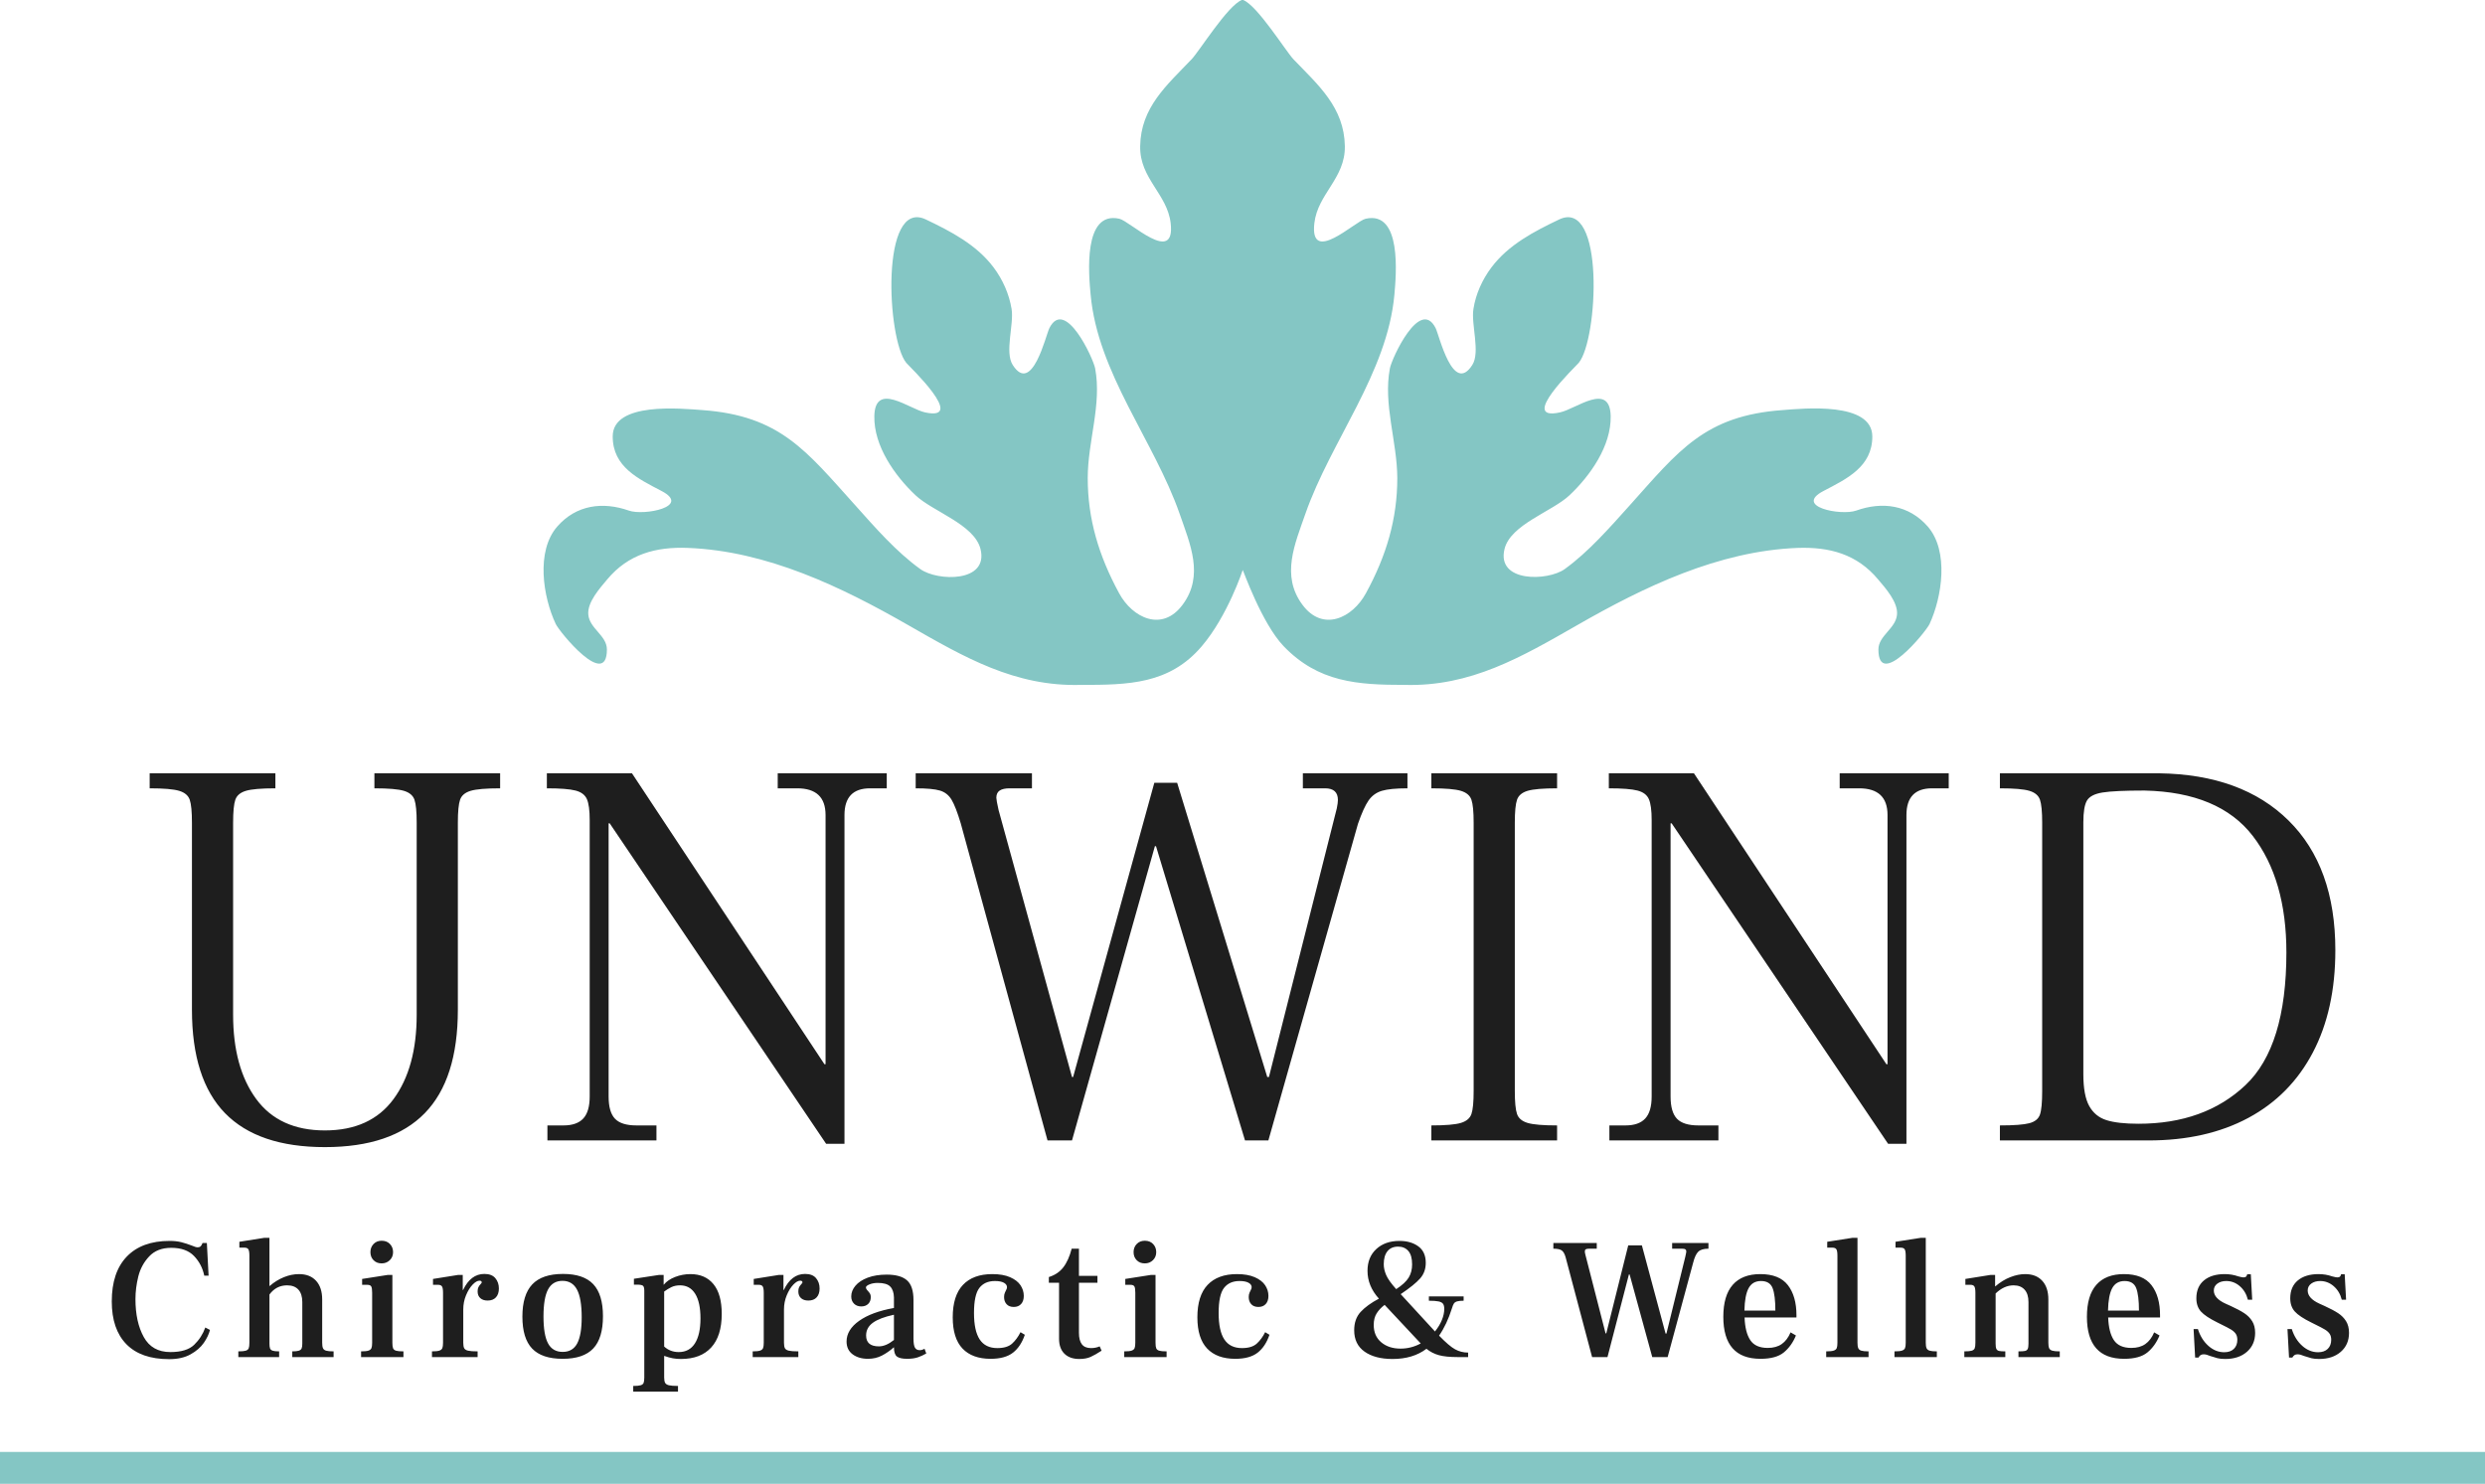
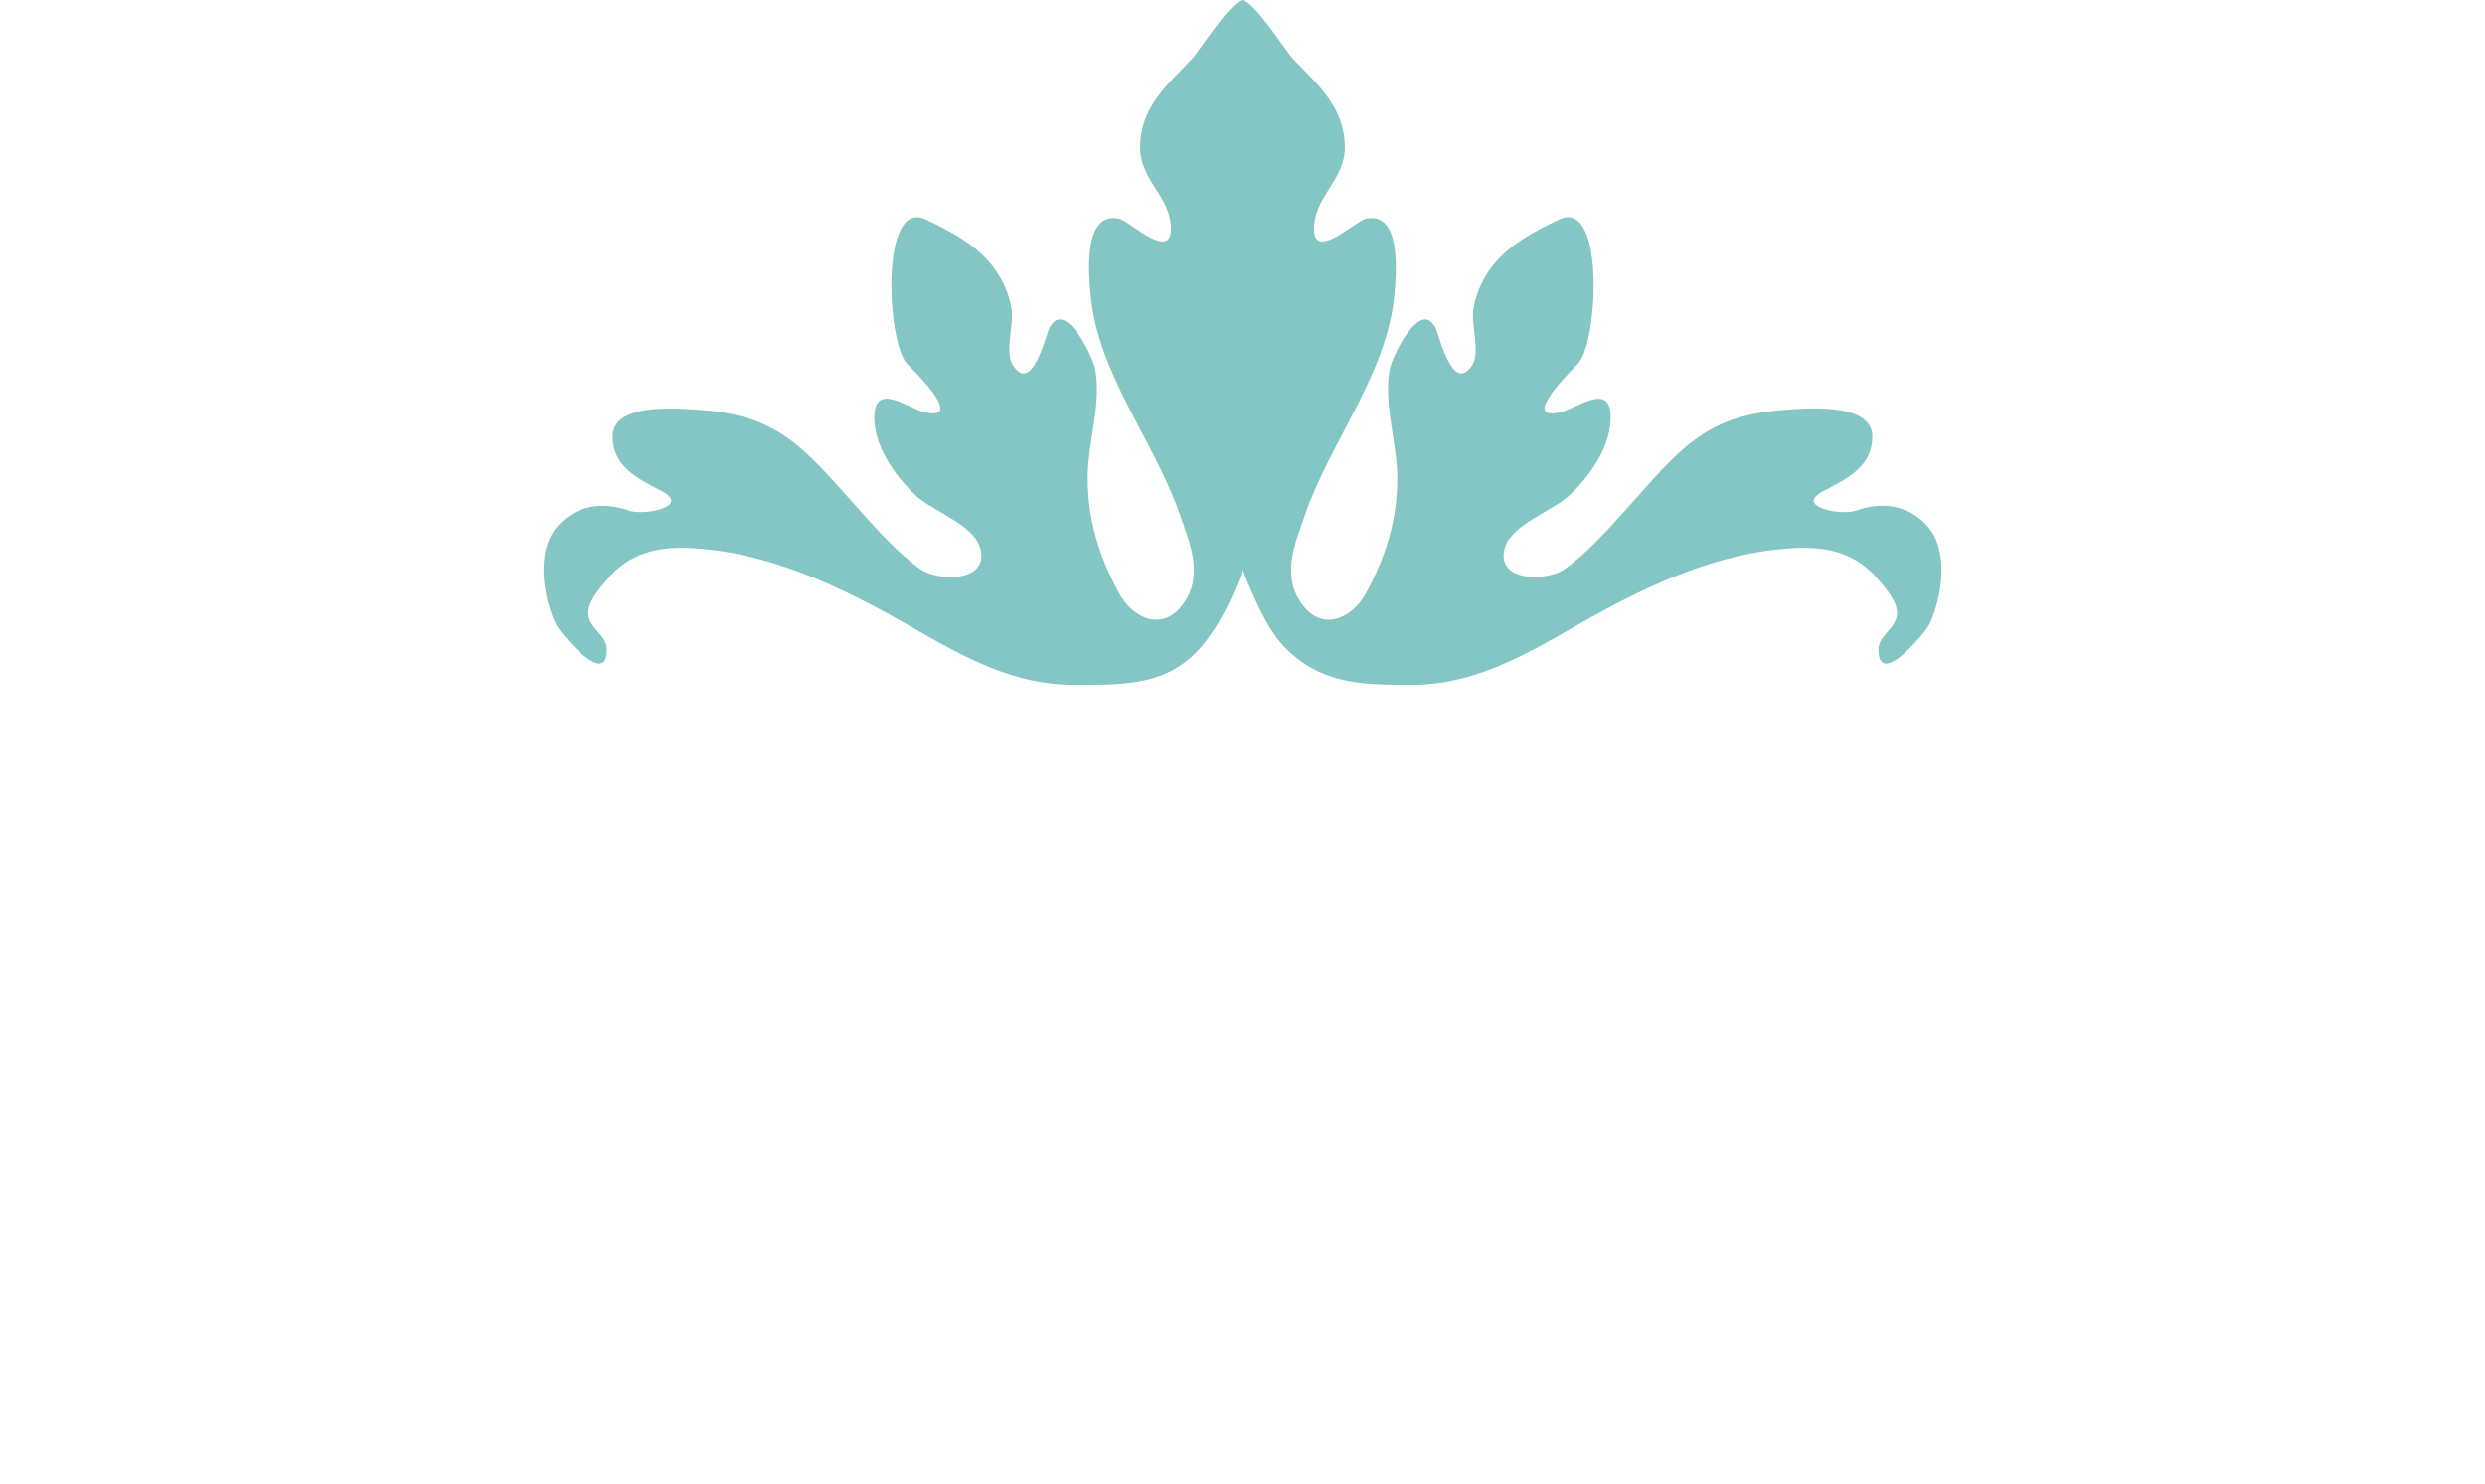
<svg xmlns="http://www.w3.org/2000/svg" viewBox="0 0 233 139.131" width="5000px" height="2985.636px" preserveAspectRatio="none">
  <defs />
  <style>.a4Ra2_v2mjcolors-0 {fill:#84C6C4;fill-opacity:1;}.a4Ra2_v2mjcolors-1 {fill:#b8b8b8;fill-opacity:1;}.a4Ra2_v2mjcolors-2 {fill:#848383;fill-opacity:1;}.aCXU5islkufillColor {fill:#84C6C4;fill-opacity:1;}.aCXU5islkustrokeColor-str {stroke:#1E1E1E;stroke-opacity:1;}.companyName {fill:#1e1e1e;fill-opacity:1;}.text {fill:#1e1e1e;fill-opacity:1;}</style>
  <g opacity="1" transform="rotate(0 10.48 116.063)">
    <svg width="212.04" height="14.426" x="10.48" y="116.063" version="1.1" preserveAspectRatio="none" viewBox="1.88 -27.6 523.2 35.6">
      <g transform="matrix(1 0 0 1 0 0)" class="text">
-         <path d="M15.16 0.48Q8.64 0.48 5.26-2.98Q1.88-6.44 1.88-12.88L1.88-12.88Q1.88-19.64 5.36-23.26Q8.84-26.88 15.28-26.88L15.28-26.88Q16.80-26.88 17.98-26.58Q19.16-26.28 20.40-25.80L20.40-25.80Q21.32-25.40 21.72-25.40L21.72-25.40Q22.12-25.40 22.32-25.54Q22.52-25.68 22.68-25.96L22.68-25.96L22.88-26.40L23.88-26.40L24.28-18.84L23.28-18.84Q22.72-21.52 20.90-23.40Q19.08-25.28 15.64-25.28L15.64-25.28Q12.40-25.28 10.54-23.30Q8.68-21.32 8.02-18.66Q7.36-16 7.36-13.40L7.36-13.40Q7.36-8.12 9.28-4.64Q11.20-1.16 15.44-1.16L15.44-1.16Q19.20-1.16 20.94-2.84Q22.68-4.52 23.52-6.84L23.52-6.84L24.60-6.28Q24.24-4.84 23.18-3.30Q22.12-1.76 20.12-0.64Q18.12 0.48 15.16 0.48L15.16 0.48Z M50.56-3.32Q50.56-2.48 50.74-2.06Q50.92-1.64 51.48-1.48Q52.04-1.32 53.20-1.32L53.20-1.32L53.20 0L43.64 0L43.64-1.32Q44.68-1.32 45.16-1.48Q45.64-1.64 45.80-2Q45.96-2.36 45.96-3.12L45.96-3.12L45.96-12.72Q45.96-14.60 45.06-15.60Q44.16-16.60 42.44-16.60L42.44-16.60Q39.92-16.60 38.36-14.48L38.36-14.48L38.36-3.12Q38.36-2.36 38.50-2Q38.64-1.64 39.10-1.48Q39.56-1.32 40.60-1.32L40.60-1.32L40.60 0L31.16 0L31.16-1.32Q32.36-1.32 32.88-1.48Q33.40-1.64 33.56-2.04Q33.72-2.44 33.72-3.32L33.72-3.32L33.72-23.48Q33.72-24.56 33.48-24.94Q33.24-25.32 32.60-25.32L32.60-25.32L31.40-25.32L31.40-26.68L37.20-27.60L38.36-27.60L38.36-16.44L38.40-16.44Q39.92-17.76 41.68-18.48Q43.44-19.20 45.20-19.20L45.20-19.20Q47.72-19.20 49.14-17.66Q50.56-16.12 50.56-13.32L50.56-13.32L50.56-3.32Z M64.32-21.68Q63.16-21.68 62.44-22.42Q61.72-23.16 61.72-24.28L61.72-24.28Q61.72-25.40 62.44-26.16Q63.16-26.92 64.32-26.92L64.32-26.92Q65.52-26.92 66.24-26.16Q66.96-25.40 66.96-24.28L66.96-24.28Q66.96-23.16 66.20-22.42Q65.44-21.68 64.32-21.68L64.32-21.68ZM59.56 0L59.56-1.32Q60.76-1.32 61.28-1.50Q61.80-1.68 61.96-2.08Q62.12-2.48 62.12-3.32L62.12-3.32L62.12-14.88Q62.12-16 61.90-16.36Q61.68-16.72 61.00-16.72L61.00-16.72L59.80-16.72L59.80-18.08L65.68-19L66.80-19L66.80-3.32Q66.80-2.44 66.96-2.04Q67.12-1.64 67.64-1.48Q68.16-1.32 69.36-1.32L69.36-1.32L69.36 0L59.56 0Z M88.08-19.24Q89.80-19.24 90.62-18.26Q91.44-17.28 91.44-15.88L91.44-15.88Q91.44-14.56 90.76-13.82Q90.08-13.08 88.84-13.08L88.84-13.08Q87.76-13.08 87.14-13.64Q86.52-14.20 86.52-15.20L86.52-15.20Q86.52-15.80 86.70-16.16Q86.88-16.52 87.18-16.84Q87.48-17.16 87.48-17.28L87.48-17.28Q87.48-17.44 87.36-17.56Q87.24-17.68 86.96-17.68L86.96-17.68Q86.24-17.68 85.36-16.76Q84.48-15.84 83.84-14.30Q83.20-12.76 83.20-11L83.20-11L83.20-3.32Q83.20-2.44 83.42-2.04Q83.64-1.64 84.32-1.48Q85.00-1.32 86.52-1.32L86.52-1.32L86.52 0L75.96 0L75.96-1.32Q77.16-1.32 77.68-1.50Q78.20-1.68 78.36-2.08Q78.52-2.48 78.52-3.32L78.52-3.32L78.52-14.88Q78.52-15.96 78.28-16.34Q78.04-16.72 77.40-16.72L77.40-16.72L76.20-16.72L76.20-18.08L81.96-19L83.08-19L83.08-15.52L83.16-15.52Q84.92-19.24 88.08-19.24L88.08-19.24Z M106.20 0.40Q101.40 0.40 99.14-1.96Q96.88-4.32 96.88-9.36L96.88-9.36Q96.88-14.40 99.16-16.82Q101.44-19.24 106.28-19.24L106.28-19.24Q111.04-19.24 113.28-16.86Q115.52-14.48 115.52-9.44L115.52-9.44Q115.52-4.36 113.26-1.98Q111.00 0.40 106.20 0.40L106.20 0.40ZM106.20-1.20Q108.52-1.20 109.56-3.16Q110.60-5.12 110.60-9.20L110.60-9.20Q110.60-13.56 109.52-15.60Q108.44-17.64 106.16-17.64L106.16-17.64Q103.88-17.64 102.82-15.66Q101.76-13.68 101.76-9.40L101.76-9.40Q101.76-5.12 102.82-3.16Q103.88-1.20 106.20-1.20L106.20-1.20Z M135.76-19.20Q139.20-19.20 141.10-16.86Q143.00-14.52 143.00-10L143.00-10Q143.00-4.88 140.56-2.22Q138.12 0.44 133.56 0.44L133.56 0.44Q132.56 0.44 131.68 0.28Q130.80 0.12 129.68-0.28L129.68-0.28L129.68 4.72Q129.68 5.56 129.90 5.96Q130.12 6.36 130.78 6.52Q131.44 6.68 132.88 6.68L132.88 6.68L132.88 8L122.52 8L122.52 6.68Q123.72 6.68 124.24 6.52Q124.76 6.36 124.92 5.98Q125.08 5.60 125.08 4.72L125.08 4.72L125.08-15.36Q125.08-16.24 124.78-16.50Q124.48-16.76 123.40-16.76L123.40-16.76L122.68-16.76L122.68-18.12L128.44-19L129.56-19L129.56-16.76L129.60-16.76Q130.52-17.88 132.22-18.54Q133.92-19.20 135.76-19.20L135.76-19.20ZM133.04-1.16Q135.52-1.16 136.80-3.18Q138.08-5.20 138.08-8.96L138.08-8.96Q138.08-12.68 136.86-14.64Q135.64-16.60 133.36-16.60L133.36-16.60Q132.20-16.60 131.34-16.18Q130.48-15.76 129.68-15.16L129.68-15.16L129.68-2.44Q131.08-1.16 133.04-1.16L133.04-1.16Z M162.28-19.24Q164-19.24 164.82-18.26Q165.64-17.28 165.64-15.88L165.64-15.88Q165.64-14.56 164.96-13.82Q164.28-13.08 163.04-13.08L163.04-13.08Q161.96-13.08 161.34-13.64Q160.72-14.20 160.72-15.20L160.72-15.20Q160.72-15.80 160.90-16.16Q161.08-16.52 161.38-16.84Q161.68-17.16 161.68-17.28L161.68-17.28Q161.68-17.44 161.56-17.56Q161.44-17.68 161.16-17.68L161.16-17.68Q160.44-17.68 159.56-16.76Q158.68-15.84 158.04-14.30Q157.40-12.76 157.40-11L157.40-11L157.40-3.32Q157.40-2.44 157.62-2.04Q157.84-1.64 158.52-1.48Q159.20-1.32 160.72-1.32L160.72-1.32L160.72 0L150.16 0L150.16-1.32Q151.36-1.32 151.88-1.50Q152.40-1.68 152.56-2.08Q152.72-2.48 152.72-3.32L152.72-3.32L152.72-14.88Q152.72-15.96 152.48-16.34Q152.24-16.72 151.60-16.72L151.60-16.72L150.40-16.72L150.40-18.08L156.16-19L157.28-19L157.28-15.52L157.36-15.52Q159.12-19.24 162.28-19.24L162.28-19.24Z M189.92-1.92L190.32-0.84Q189.44-0.32 188.42 0.04Q187.40 0.40 185.88 0.40L185.88 0.40Q184.24 0.40 183.54-0.12Q182.84-0.64 182.84-2.28L182.84-2.28Q181.48-1.08 180.04-0.34Q178.60 0.40 176.84 0.40L176.84 0.40Q174.68 0.40 173.28-0.64Q171.88-1.68 171.88-3.60L171.88-3.60Q171.88-6.32 174.78-8.38Q177.68-10.44 182.84-11.36L182.84-11.36L182.84-13.80Q182.80-15.48 181.98-16.32Q181.16-17.16 179.12-17.16L179.12-17.16Q178-17.16 177.18-16.82Q176.36-16.48 176.36-16.12L176.36-16.12Q176.36-15.76 176.84-15.28L176.84-15.28Q177.16-14.92 177.32-14.64Q177.48-14.36 177.48-13.88L177.48-13.88Q177.48-12.88 176.88-12.30Q176.28-11.72 175.28-11.72L175.28-11.72Q174.24-11.72 173.60-12.36Q172.96-13 172.96-14.04L172.96-14.04Q172.96-15.36 173.94-16.52Q174.92-17.68 176.78-18.38Q178.64-19.08 181.16-19.08L181.16-19.08Q184.36-19.08 185.86-17.76Q187.36-16.44 187.36-13.20L187.36-13.20L187.36-4.32Q187.36-2.76 187.70-2.18Q188.04-1.60 188.80-1.60L188.80-1.60Q189.20-1.60 189.52-1.74Q189.84-1.88 189.92-1.92L189.92-1.92ZM176.40-5Q176.40-2.48 179.36-2.48L179.36-2.48Q181-2.48 182.84-3.96L182.84-3.96L182.84-9.80Q179.52-9.08 177.96-7.94Q176.40-6.80 176.40-5L176.40-5Z M205.20 0.40Q200.96 0.40 198.70-1.98Q196.44-4.36 196.44-9.20L196.44-9.20Q196.44-14.20 198.80-16.70Q201.16-19.20 205.60-19.20L205.60-19.20Q208.08-19.20 209.72-18.48Q211.36-17.76 212.12-16.62Q212.88-15.48 212.88-14.16L212.88-14.16Q212.88-12.96 212.26-12.28Q211.64-11.60 210.56-11.60L210.56-11.60Q209.48-11.60 208.90-12.24Q208.32-12.88 208.32-13.88L208.32-13.88Q208.32-14.48 208.50-14.88Q208.68-15.28 208.72-15.36L208.72-15.36Q209-15.84 209-16.16L209-16.16Q209-16.80 208.28-17.20Q207.56-17.60 206.20-17.60L206.20-17.60Q203.84-17.60 202.60-16Q201.36-14.40 201.36-10.20L201.36-10.20Q201.36-6.08 202.68-4.08Q204-2.08 206.76-2.08L206.76-2.08Q209.04-2.08 210.18-3.12Q211.32-4.16 212.12-5.76L212.12-5.76L213.12-5.16Q212.20-2.44 210.38-1.02Q208.56 0.40 205.20 0.40L205.20 0.40Z M225.72 0.44Q223.52 0.44 222.28-0.78Q221.04-2 221.04-4.24L221.04-4.24L221.04-17.20L218.68-17.20L218.68-18.52Q220.76-19.16 222-20.74Q223.24-22.32 223.96-25.08L223.96-25.08L225.64-25.08L225.64-18.80L229.92-18.80L229.92-17.20L225.64-17.20L225.64-5.64Q225.64-3.84 226.32-2.96Q227-2.08 228.44-2.08L228.44-2.08Q229.52-2.08 230.44-2.48L230.44-2.48L230.88-1.48Q229.40-0.52 228.34-0.04Q227.28 0.44 225.72 0.44L225.72 0.44Z M240.88-21.68Q239.72-21.68 239.00-22.42Q238.28-23.16 238.28-24.28L238.28-24.28Q238.28-25.40 239.00-26.16Q239.72-26.92 240.88-26.92L240.88-26.92Q242.08-26.92 242.80-26.16Q243.52-25.40 243.52-24.28L243.52-24.28Q243.52-23.16 242.76-22.42Q242.00-21.68 240.88-21.68L240.88-21.68ZM236.12 0L236.12-1.32Q237.32-1.32 237.84-1.50Q238.36-1.68 238.52-2.08Q238.68-2.48 238.68-3.32L238.68-3.32L238.68-14.88Q238.68-16 238.46-16.36Q238.24-16.72 237.56-16.72L237.56-16.72L236.36-16.72L236.36-18.08L242.24-19L243.36-19L243.36-3.32Q243.36-2.44 243.52-2.04Q243.68-1.64 244.20-1.48Q244.72-1.32 245.92-1.32L245.92-1.32L245.92 0L236.12 0Z M261.80 0.40Q257.56 0.40 255.30-1.98Q253.04-4.36 253.04-9.20L253.04-9.20Q253.04-14.20 255.40-16.70Q257.76-19.20 262.20-19.20L262.20-19.20Q264.68-19.20 266.32-18.48Q267.96-17.76 268.72-16.62Q269.48-15.48 269.48-14.16L269.48-14.16Q269.48-12.96 268.86-12.28Q268.24-11.60 267.16-11.60L267.16-11.60Q266.08-11.60 265.50-12.24Q264.92-12.88 264.92-13.88L264.92-13.88Q264.92-14.48 265.10-14.88Q265.28-15.28 265.32-15.36L265.32-15.36Q265.60-15.84 265.60-16.16L265.60-16.16Q265.60-16.80 264.88-17.20Q264.16-17.60 262.80-17.60L262.80-17.60Q260.44-17.60 259.20-16Q257.96-14.40 257.96-10.20L257.96-10.20Q257.96-6.08 259.28-4.08Q260.60-2.08 263.36-2.08L263.36-2.08Q265.64-2.08 266.78-3.12Q267.92-4.16 268.72-5.76L268.72-5.76L269.72-5.16Q268.80-2.44 266.98-1.02Q265.16 0.40 261.80 0.40L261.80 0.40Z M308.96-4.96Q311.28-2.56 312.66-1.80Q314.04-1.04 315.68-1.04L315.68-1.04L315.68 0L313.24 0Q310.52 0 308.92-0.44Q307.32-0.88 306.04-1.92L306.04-1.92Q302.92 0.44 298.20 0.44L298.20 0.44Q294.12 0.44 291.72-1.26Q289.32-2.96 289.32-6.20L289.32-6.20Q289.32-8.84 290.82-10.46Q292.32-12.08 295.04-13.52L295.04-13.52Q292.40-16.44 292.40-19.96L292.40-19.96Q292.40-23.12 294.44-25Q296.48-26.88 299.80-26.88L299.80-26.88Q302.44-26.88 304.16-25.62Q305.88-24.36 305.88-21.80L305.88-21.80Q305.88-19.68 304.58-18.20Q303.28-16.72 300.08-14.56L300.08-14.56L307.80-6.16Q307.96-6 308.00-5.92L308.00-5.92Q309.04-7.20 309.60-8.56Q310.16-9.92 310.16-11.16L310.16-11.16Q310.16-11.92 309.88-12.32Q309.60-12.72 308.84-12.88Q308.08-13.04 306.60-13.04L306.60-13.04L306.60-14.04L314.64-14.04L314.64-13.04Q313.60-13.04 313.10-12.88Q312.60-12.72 312.38-12.38Q312.16-12.04 311.92-11.24L311.92-11.24Q310.76-7.56 308.96-4.96L308.96-4.96ZM299.48-25.56Q297.88-25.56 297.02-24.50Q296.16-23.44 296.16-21.48L296.16-21.48Q296.16-20.28 296.72-18.98Q297.28-17.68 299.04-15.72L299.04-15.72Q301.12-17.08 301.92-18.38Q302.72-19.68 302.72-21.44L302.72-21.44Q302.72-23.56 301.84-24.56Q300.96-25.56 299.48-25.56L299.48-25.56ZM293.84-7.44Q293.84-4.88 295.58-3.42Q297.32-1.96 300.04-1.96L300.04-1.96Q302.52-1.96 304.72-3.16L304.72-3.16L304.52-3.36L296.36-12.08Q295.20-11.20 294.52-10.12Q293.84-9.04 293.84-7.44L293.84-7.44Z M344.36 0L338.24-23.08Q337.92-24.24 337.36-24.66Q336.80-25.08 335.40-25.08L335.40-25.08L335.40-26.40L345.44-26.40L345.44-25.08L343.64-25.08Q343.12-25.08 342.90-24.94Q342.68-24.80 342.68-24.44L342.68-24.44Q342.68-24.20 342.80-23.72L342.80-23.72L347.48-5.48L347.64-5.48L352.72-25.84L355.88-25.84L361.36-5.44L361.56-5.44L365.92-23.20Q366.16-24.24 366.16-24.44L366.16-24.44Q366.16-24.76 365.94-24.92Q365.72-25.08 365.16-25.08L365.16-25.08L362.88-25.08L362.88-26.40L371.28-26.40L371.28-25.08Q369.64-25.08 368.92-24.38Q368.20-23.68 367.72-21.76L367.72-21.76L361.84 0L358.28 0L353.04-19.12L352.88-19.12L347.92 0L344.36 0Z M391.64-9.68L391.64-9.16L379.64-9.16Q379.76-5.72 380.96-3.92Q382.16-2.12 385-2.12L385-2.12Q386.96-2.12 388.24-3.02Q389.52-3.92 390.28-5.72L390.28-5.72L391.52-5Q390.52-2.56 388.72-1.08Q386.92 0.40 383.32 0.40L383.32 0.40Q374.72 0.40 374.72-9.32L374.72-9.32Q374.72-14.24 376.90-16.72Q379.08-19.20 383.28-19.20L383.28-19.20Q387.68-19.20 389.66-16.64Q391.64-14.08 391.64-9.68L391.64-9.68ZM379.60-10.76L386.76-10.76Q386.76-14.32 386.12-15.96Q385.48-17.60 383.44-17.60L383.44-17.60Q381.48-17.60 380.58-15.96Q379.68-14.32 379.60-10.76L379.60-10.76Z M398.52 0L398.52-1.32Q399.72-1.32 400.26-1.50Q400.80-1.68 400.96-2.08Q401.12-2.48 401.12-3.32L401.12-3.32L401.12-23.44Q401.12-24.56 400.88-24.94Q400.64-25.32 399.96-25.32L399.96-25.32L398.76-25.32L398.76-26.68L404.64-27.60L405.76-27.60L405.76-3.32Q405.76-2.48 405.94-2.06Q406.12-1.64 406.66-1.48Q407.20-1.32 408.32-1.32L408.32-1.32L408.32 0L398.52 0Z M414.32 0L414.32-1.32Q415.52-1.32 416.06-1.50Q416.60-1.68 416.76-2.08Q416.92-2.48 416.92-3.32L416.92-3.32L416.92-23.44Q416.92-24.56 416.68-24.94Q416.44-25.32 415.76-25.32L415.76-25.32L414.56-25.32L414.56-26.68L420.44-27.60L421.56-27.60L421.56-3.32Q421.56-2.48 421.74-2.06Q421.92-1.64 422.46-1.48Q423-1.32 424.12-1.32L424.12-1.32L424.12 0L414.32 0Z M449.92-3.32Q449.92-2.48 450.10-2.06Q450.28-1.64 450.84-1.48Q451.40-1.32 452.56-1.32L452.56-1.32L452.56 0L443 0L443-1.32Q444.08-1.32 444.52-1.42Q444.96-1.52 445.14-1.88Q445.32-2.24 445.32-3.12L445.32-3.12L445.32-12.72Q445.32-14.60 444.42-15.60Q443.52-16.60 441.88-16.60L441.88-16.60Q439.68-16.60 437.72-14.72L437.72-14.72L437.72-3.12Q437.72-2.24 437.90-1.88Q438.08-1.52 438.52-1.42Q438.96-1.32 439.96-1.32L439.96-1.32L439.96 0L430.48 0L430.48-1.32Q431.68-1.32 432.20-1.48Q432.72-1.64 432.88-2.04Q433.04-2.44 433.04-3.32L433.04-3.32L433.04-14.88Q433.04-15.96 432.80-16.34Q432.56-16.72 431.92-16.72L431.92-16.72L430.72-16.72L430.72-18.08L436.48-19L437.60-19L437.60-16.36L437.64-16.36Q439.32-17.80 441.12-18.50Q442.92-19.20 444.56-19.20L444.56-19.20Q447.08-19.20 448.50-17.66Q449.92-16.12 449.92-13.32L449.92-13.32L449.92-3.32Z M475.76-9.68L475.76-9.16L463.76-9.16Q463.88-5.72 465.08-3.92Q466.28-2.12 469.12-2.12L469.12-2.12Q471.08-2.12 472.36-3.02Q473.64-3.92 474.40-5.72L474.40-5.72L475.64-5Q474.64-2.56 472.84-1.08Q471.04 0.40 467.44 0.40L467.44 0.40Q458.84 0.40 458.84-9.32L458.84-9.32Q458.84-14.24 461.02-16.72Q463.20-19.20 467.40-19.20L467.40-19.20Q471.80-19.20 473.78-16.64Q475.76-14.08 475.76-9.68L475.76-9.68ZM463.72-10.76L470.88-10.76Q470.88-14.32 470.24-15.96Q469.60-17.60 467.56-17.60L467.56-17.60Q465.60-17.60 464.70-15.96Q463.80-14.32 463.72-10.76L463.72-10.76Z M490.84 0.44Q489.76 0.44 489.06 0.26Q488.36 0.08 487.40-0.24L487.40-0.24Q486.48-0.64 485.88-0.64L485.88-0.64Q485.40-0.64 485.14-0.46Q484.88-0.28 484.64 0.12L484.64 0.12L483.88 0.12L483.52-6.48L484.52-6.48Q485.28-4.08 486.94-2.60Q488.60-1.12 490.60-1.12L490.60-1.12Q492.04-1.12 492.84-1.90Q493.64-2.68 493.64-4L493.64-4Q493.64-4.84 493.28-5.38Q492.92-5.92 492.20-6.36Q491.48-6.80 489.84-7.60L489.84-7.60L489.04-8Q486.28-9.36 485.22-10.54Q484.16-11.72 484.16-13.60L484.16-13.60Q484.16-16.28 485.92-17.74Q487.68-19.20 490.72-19.20L490.72-19.20Q492.36-19.20 493.84-18.68L493.84-18.68Q494.72-18.44 495.04-18.44L495.04-18.44Q495.48-18.44 495.64-18.60Q495.80-18.76 495.86-18.94Q495.92-19.12 495.92-19.16L495.92-19.16L496.76-19.16L497.08-13.28L496.08-13.28Q495.60-15.20 494.22-16.40Q492.84-17.60 491.08-17.60L491.08-17.60Q489.84-17.60 489.02-17Q488.20-16.40 488.20-15.40L488.20-15.40Q488.20-13.60 490.92-12.36L490.92-12.36L492.16-11.80Q494.08-10.92 495.24-10.16Q496.40-9.40 497.08-8.30Q497.76-7.20 497.76-5.60L497.76-5.60Q497.76-2.88 495.86-1.22Q493.96 0.44 490.84 0.44L490.84 0.44Z M512.56 0.44Q511.48 0.44 510.78 0.26Q510.08 0.08 509.12-0.24L509.12-0.24Q508.20-0.64 507.60-0.64L507.60-0.64Q507.12-0.64 506.86-0.46Q506.60-0.28 506.36 0.12L506.36 0.12L505.60 0.12L505.24-6.48L506.24-6.48Q507-4.08 508.66-2.60Q510.32-1.12 512.32-1.12L512.32-1.12Q513.76-1.12 514.56-1.90Q515.36-2.68 515.36-4L515.36-4Q515.36-4.84 515-5.38Q514.64-5.92 513.92-6.36Q513.20-6.80 511.56-7.60L511.56-7.60L510.76-8Q508-9.36 506.94-10.54Q505.88-11.72 505.88-13.60L505.88-13.60Q505.88-16.28 507.64-17.74Q509.40-19.20 512.44-19.20L512.44-19.20Q514.08-19.20 515.56-18.68L515.56-18.68Q516.44-18.44 516.76-18.44L516.76-18.44Q517.20-18.44 517.36-18.60Q517.52-18.76 517.58-18.94Q517.64-19.12 517.64-19.16L517.64-19.16L518.48-19.16L518.80-13.28L517.80-13.28Q517.32-15.20 515.94-16.40Q514.56-17.60 512.80-17.60L512.80-17.60Q511.56-17.60 510.74-17Q509.92-16.40 509.92-15.40L509.92-15.40Q509.92-13.60 512.64-12.36L512.64-12.36L513.88-11.80Q515.80-10.92 516.96-10.16Q518.12-9.40 518.80-8.30Q519.48-7.20 519.48-5.60L519.48-5.60Q519.48-2.88 517.58-1.22Q515.68 0.44 512.56 0.44L512.56 0.44Z" />
-       </g>
+         </g>
    </svg>
  </g>
  <g opacity="1" transform="rotate(0 14.033 72.509)">
    <svg width="204.935" height="35.051" x="14.033" y="72.509" version="1.1" preserveAspectRatio="none" viewBox="1.84 -26.4 157.16 26.88">
      <g transform="matrix(1 0 0 1 0 0)" class="companyName">
-         <path d="M14.44 0.48Q9.64 0.48 7.26-1.96Q4.88-4.40 4.88-9.40L4.88-9.40L4.88-22.84Q4.88-24.04 4.72-24.50Q4.56-24.96 3.96-25.14Q3.36-25.32 1.84-25.32L1.84-25.32L1.84-26.40L10.88-26.40L10.88-25.32Q9.36-25.32 8.76-25.14Q8.16-24.96 8-24.50Q7.84-24.04 7.84-22.84L7.84-22.84L7.84-9.04Q7.84-5.24 9.50-2.98Q11.16-0.72 14.44-0.72L14.44-0.72Q17.72-0.72 19.38-2.98Q21.04-5.24 21.04-9.04L21.04-9.04L21.04-22.84Q21.04-24.04 20.88-24.50Q20.72-24.96 20.12-25.14Q19.52-25.32 18-25.32L18-25.32L18-26.40L27.04-26.40L27.04-25.32Q25.52-25.32 24.92-25.14Q24.32-24.96 24.16-24.50Q24-24.04 24-22.84L24-22.84L24-9.40Q24-4.40 21.62-1.96Q19.24 0.48 14.44 0.48L14.44 0.48Z M50.48 0.24L34.92-22.80L34.84-22.80L34.84-3.16Q34.84-2.04 35.30-1.56Q35.76-1.08 36.84-1.08L36.84-1.08L38.28-1.08L38.28 0L30.44 0L30.44-1.08L31.60-1.08Q32.56-1.08 33.02-1.58Q33.48-2.08 33.48-3.16L33.48-3.16L33.48-23.04Q33.48-24.08 33.28-24.54Q33.08-25 32.46-25.16Q31.84-25.32 30.40-25.32L30.40-25.32L30.40-26.40L36.52-26.40L50.36-5.48L50.44-5.48L50.44-23.40Q50.44-25.32 48.40-25.32L48.40-25.32L47-25.32L47-26.40L54.84-26.40L54.84-25.32L53.64-25.32Q51.80-25.32 51.80-23.40L51.80-23.40L51.80 0.24L50.48 0.24Z M66.40 0L60.16-22.80Q59.80-24 59.50-24.50Q59.20-25 58.66-25.16Q58.12-25.32 56.92-25.32L56.92-25.32L56.92-26.40L65.28-26.40L65.28-25.32L63.68-25.32Q63.20-25.32 62.96-25.16Q62.72-25 62.72-24.64L62.72-24.64Q62.72-24.48 62.88-23.76L62.88-23.76L68.16-4.56L68.24-4.56L74.08-25.72L75.72-25.72L82.20-4.56L82.32-4.56L87.20-23.88Q87.28-24.28 87.28-24.48L87.28-24.48Q87.28-25.32 86.36-25.32L86.36-25.32L84.76-25.32L84.76-26.40L92.28-26.40L92.28-25.32Q91.04-25.32 90.44-25.14Q89.84-24.96 89.48-24.44Q89.12-23.92 88.72-22.76L88.72-22.76L82.28 0L80.60 0L74.20-21.16L74.12-21.16L68.16 0L66.40 0Z M94.00 0L94.00-1.08Q95.52-1.08 96.12-1.26Q96.72-1.44 96.88-1.90Q97.04-2.36 97.04-3.56L97.04-3.56L97.04-22.84Q97.04-24.04 96.88-24.50Q96.72-24.96 96.12-25.14Q95.52-25.32 94.00-25.32L94.00-25.32L94.00-26.40L103.04-26.40L103.04-25.32Q101.52-25.32 100.92-25.14Q100.32-24.96 100.16-24.50Q100.00-24.04 100.00-22.84L100.00-22.84L100.00-3.56Q100.00-2.36 100.16-1.90Q100.32-1.44 100.92-1.26Q101.52-1.08 103.04-1.08L103.04-1.08L103.04 0L94.00 0Z M126.84 0.24L111.28-22.80L111.20-22.80L111.20-3.16Q111.20-2.04 111.66-1.56Q112.12-1.08 113.20-1.08L113.20-1.08L114.64-1.08L114.64 0L106.80 0L106.80-1.08L107.96-1.08Q108.92-1.08 109.38-1.58Q109.84-2.08 109.84-3.16L109.84-3.16L109.84-23.04Q109.84-24.08 109.64-24.54Q109.44-25 108.82-25.16Q108.20-25.32 106.76-25.32L106.76-25.32L106.76-26.40L112.88-26.40L126.72-5.48L126.80-5.48L126.80-23.40Q126.80-25.32 124.76-25.32L124.76-25.32L123.36-25.32L123.36-26.40L131.20-26.40L131.20-25.32L130-25.32Q128.16-25.32 128.16-23.40L128.16-23.40L128.16 0.24L126.84 0.24Z M134.88 0L134.88-1.08Q136.40-1.08 137-1.24Q137.60-1.40 137.76-1.86Q137.92-2.32 137.92-3.56L137.92-3.56L137.92-22.84Q137.92-24.04 137.76-24.50Q137.60-24.96 137-25.14Q136.40-25.32 134.88-25.32L134.88-25.32L134.88-26.40L146.32-26.40Q152.28-26.32 155.64-23Q159-19.68 159-13.68L159-13.68Q159-9.40 157.38-6.32Q155.76-3.24 152.74-1.62Q149.72 0 145.56 0L145.56 0L134.88 0ZM144.84-1.20Q149.60-1.20 152.54-3.98Q155.48-6.76 155.48-13.52L155.48-13.52Q155.48-18.76 153.06-21.90Q150.64-25.04 145.28-25.16L145.28-25.16Q143.12-25.16 142.26-25.02Q141.40-24.88 141.14-24.44Q140.88-24 140.88-22.88L140.88-22.88L140.88-4.76Q140.88-3.24 141.30-2.48Q141.72-1.72 142.54-1.46Q143.36-1.20 144.84-1.20L144.84-1.20Z" />
-       </g>
+         </g>
    </svg>
  </g>
  <g opacity="1" transform="rotate(0 50.965 0)">
    <svg width="131.07" height="64.228" x="50.965" y="0" version="1.1" preserveAspectRatio="none" viewBox="18.988 264.4 962.304 471.559">
      <g transform="matrix(1 0 0 1 0 0)" class="a4Ra2_v2mjcolors-0">
        <path d="M971.9,626.9c-13.1-15-31.4-17.4-49.3-11c-10.4,3.7-43.2-2.7-22.5-13.5c15.9-8.3,33.6-16.6,33.6-37.5  c0-24.1-47.4-19.3-61.6-18.2c-53.8,3.8-71.7,28-105.4,65.6c-13.6,15.1-28.3,32-44.8,43.9c-11.6,8.3-47,9.3-41.4-13.8  c4.1-17,32.9-25.8,44.8-37.1c14.2-13.4,28.7-33.9,28.3-54.4c-0.5-24-23.9-4.9-34.9-2.6c-29.2,6.4,10.9-31.7,12.9-34.1  c13.4-16.2,18-113.7-13.5-98.7c-17.2,8.2-34.9,17.4-46.6,33c-6.3,8.4-10.8,18.3-12.4,28.7c-1.7,10.5,4.9,29.7-0.8,38.5  c-13.3,20.7-22.7-20.4-25.2-25.4c-10.8-21.4-30.2,20.8-31.5,27.7c-4.7,24.8,5,50.3,5.1,75.5c0,28-7.4,53.3-21.6,79.3  c-9.2,17-29.7,27-43.8,7.8c-14.8-20-5.1-41.7,2.1-62.4c17.6-50.4,56.4-96.9,61.3-150.9c1.2-13.6,5.3-58-19.8-52.3  c-7.2,1.6-38.6,32.3-35.3,3.1c2.3-20.3,21.3-30.8,21-53c-0.4-26.8-18.3-42.1-35.4-59.9c-5.2-5.5-24.8-37-34.6-40.8h-0.9  c-9.8,3.8-29.3,35.3-34.6,40.8c-17.1,17.9-35,33.1-35.4,59.9c-0.4,22.3,18.7,32.8,21,53c3.3,29.2-28.1-1.5-35.3-3.1  c-25.2-5.7-21.1,38.7-19.8,52.3c4.9,54.1,43.7,100.5,61.3,150.9c7.2,20.8,16.9,42.4,2.1,62.4c-14.1,19.2-34.6,9.2-43.8-7.8  c-14.1-26-21.6-51.2-21.6-79.3c0-25.3,9.8-50.7,5.1-75.5c-1.3-6.9-20.7-49.1-31.5-27.7c-2.5,5-11.9,46.1-25.2,25.4  c-5.7-8.8,0.9-28-0.8-38.5c-1.7-10.4-6.1-20.3-12.4-28.7c-11.7-15.6-29.4-24.8-46.6-33c-31.5-15-26.9,82.5-13.5,98.7  c1.9,2.3,42.1,40.4,12.9,34.1c-11-2.4-34.4-21.4-34.9,2.6c-0.4,20.5,14.1,41,28.3,54.4c11.9,11.3,40.6,20.1,44.8,37.1  c5.7,23.2-29.7,22.2-41.4,13.8c-16.6-11.9-31.3-28.8-44.8-43.9c-33.8-37.5-51.6-61.7-105.4-65.6c-14.2-1-61.7-5.9-61.6,18.2  c0,21,17.8,29.2,33.6,37.5c20.7,10.8-12.1,17.2-22.5,13.5c-17.9-6.3-36.2-4-49.3,11c-14.8,17-9.8,48.5-1,67.1  c2.6,5.5,35.2,45.3,35.2,17.5c0-9.6-12-14.4-12.8-24c-0.8-8.6,8.1-18.3,13-24.2c14.5-17.4,33.5-22.6,55.6-21.7  c54.3,2.1,105.5,26.7,151.7,53.2c38.4,22,73.4,42.4,118.8,41.1c32.6,0,60.9-0.4,83.2-26.6c17.9-21,28.2-52.5,28.2-52.5  c0.2-0.2,13,36.6,28.2,52.5c23.9,24.8,50.7,26.6,83.2,26.6c45.4,1.3,80.4-19.1,118.8-41.1c46.2-26.5,97.4-51.1,151.7-53.2  c22.1-0.8,41,4.3,55.5,21.7c5,5.9,13.8,15.7,13,24.2c-0.8,9.6-12.8,14.5-12.8,24c0,27.8,32.6-12,35.2-17.5  C981.7,675.4,986.6,643.9,971.9,626.9z" />
      </g>
    </svg>
  </g>
  <g opacity="1" transform="rotate(0 0 136.139)">
    <svg width="233" height="2.992" x="0" y="136.139" version="1.1" preserveAspectRatio="none" viewBox="0 0 233 2.992">
-       <rect x="0" y="0" width="233" height="2.992" class="aCXU5islkufillColor aCXU5islkustrokeColor-str" style="stroke-width:0;" rx="0px" ry="0px" />
-     </svg>
+       </svg>
  </g>
</svg>